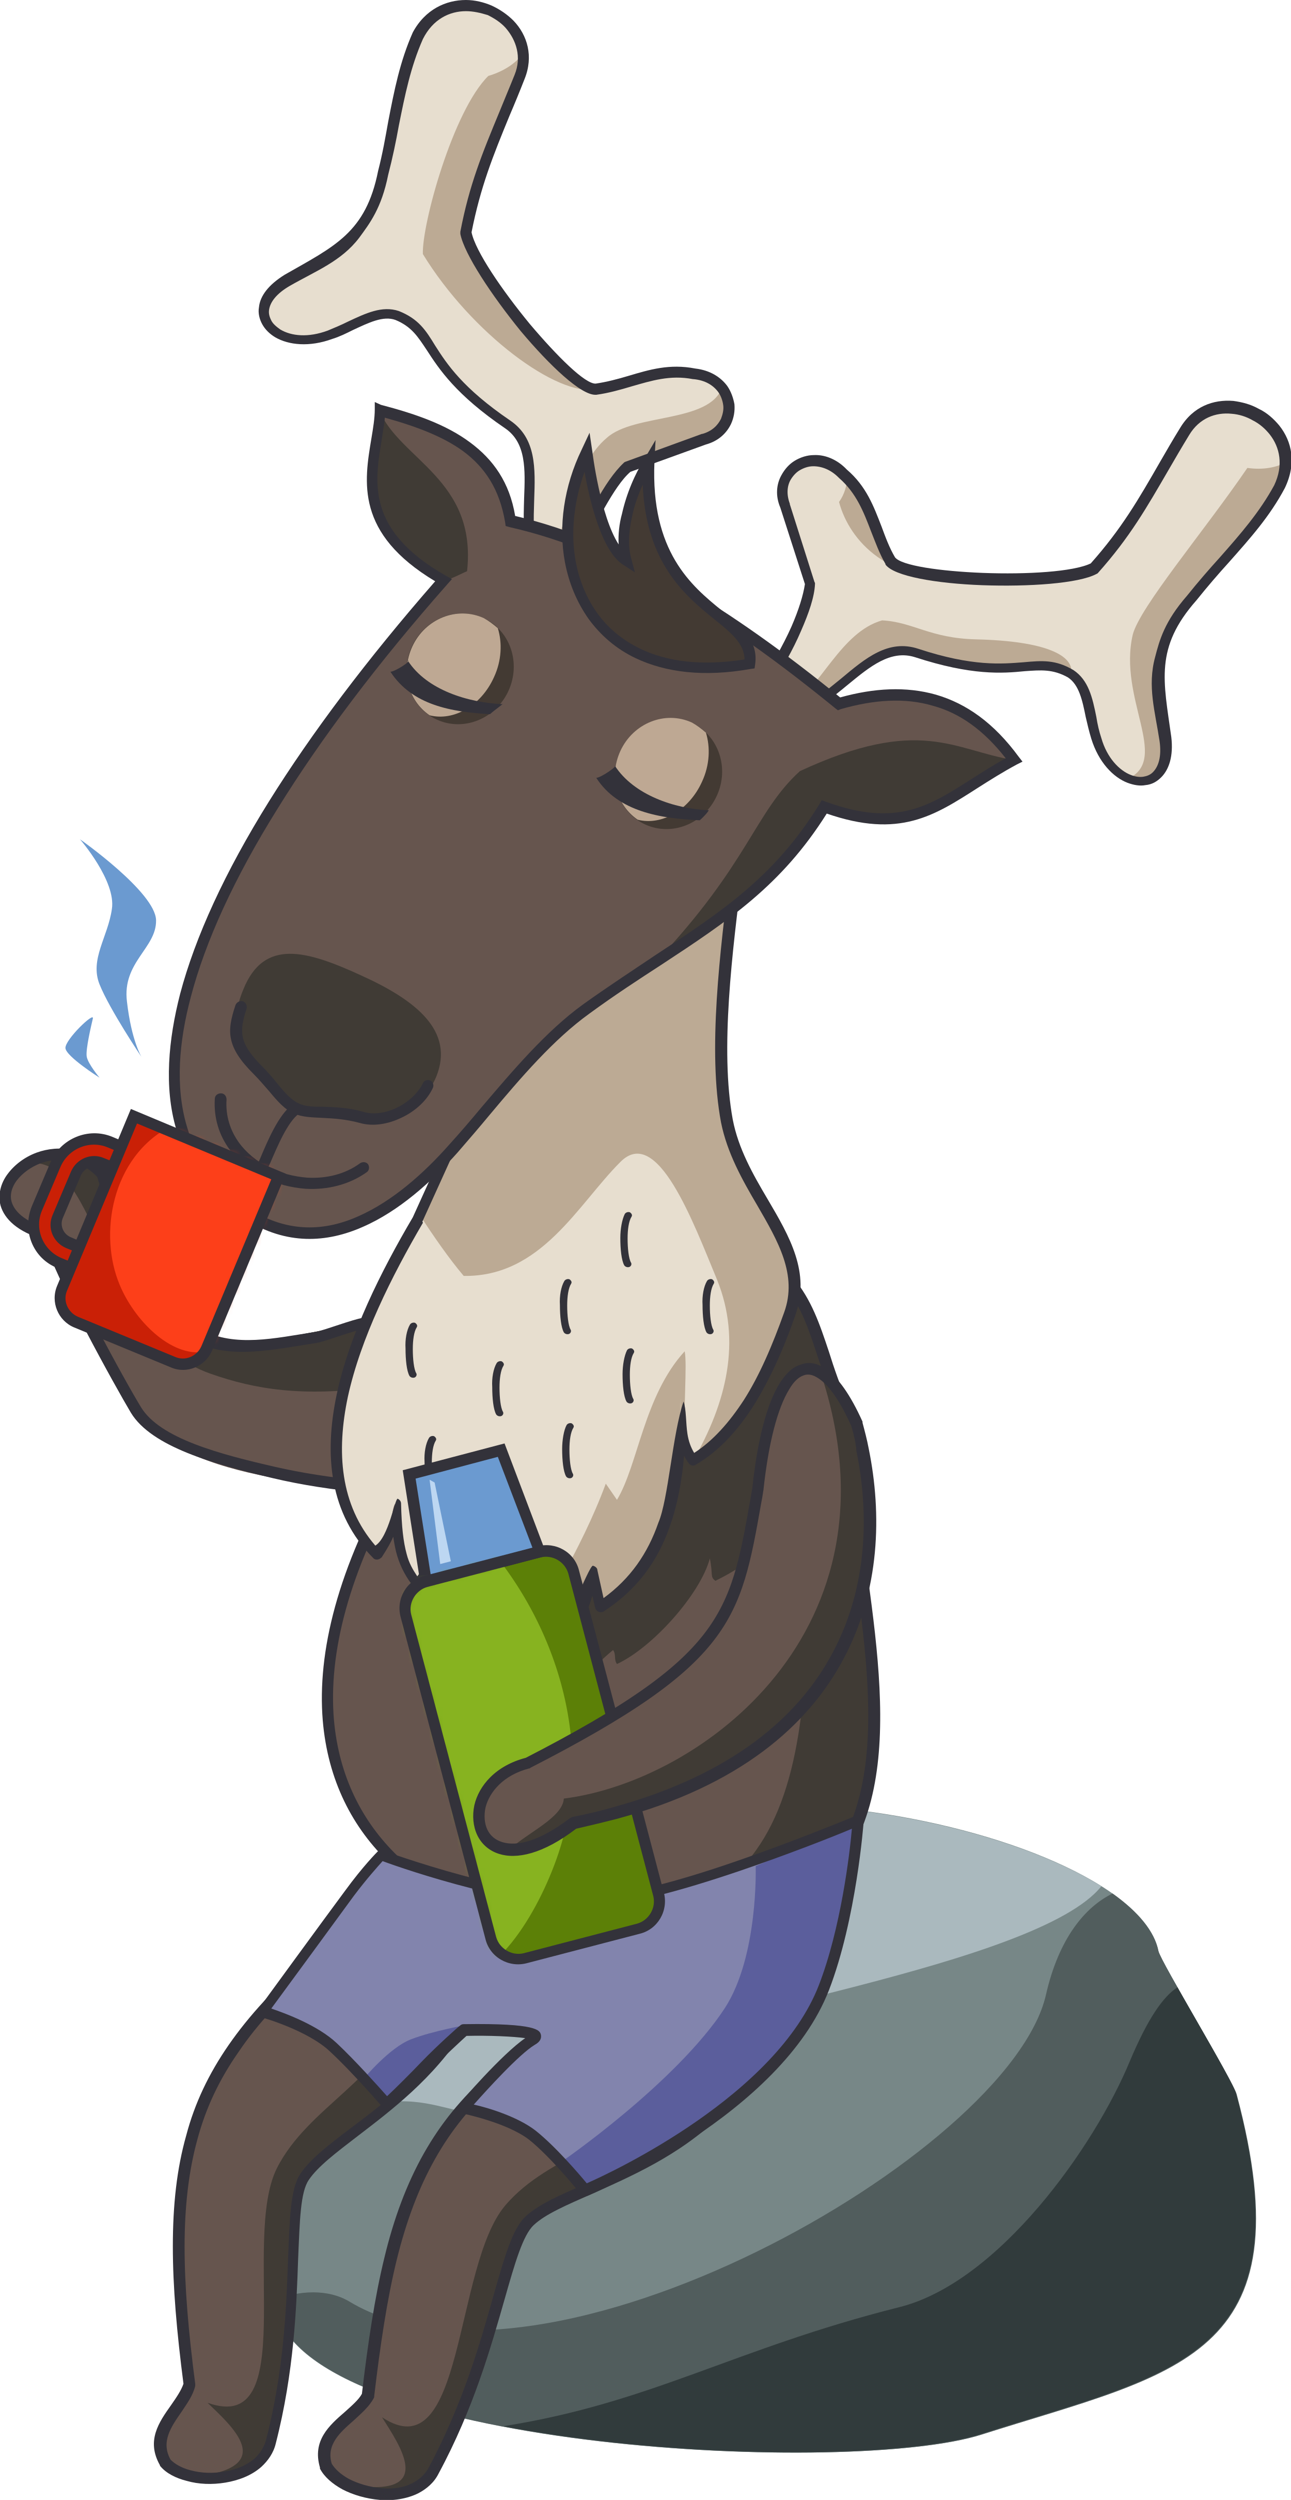
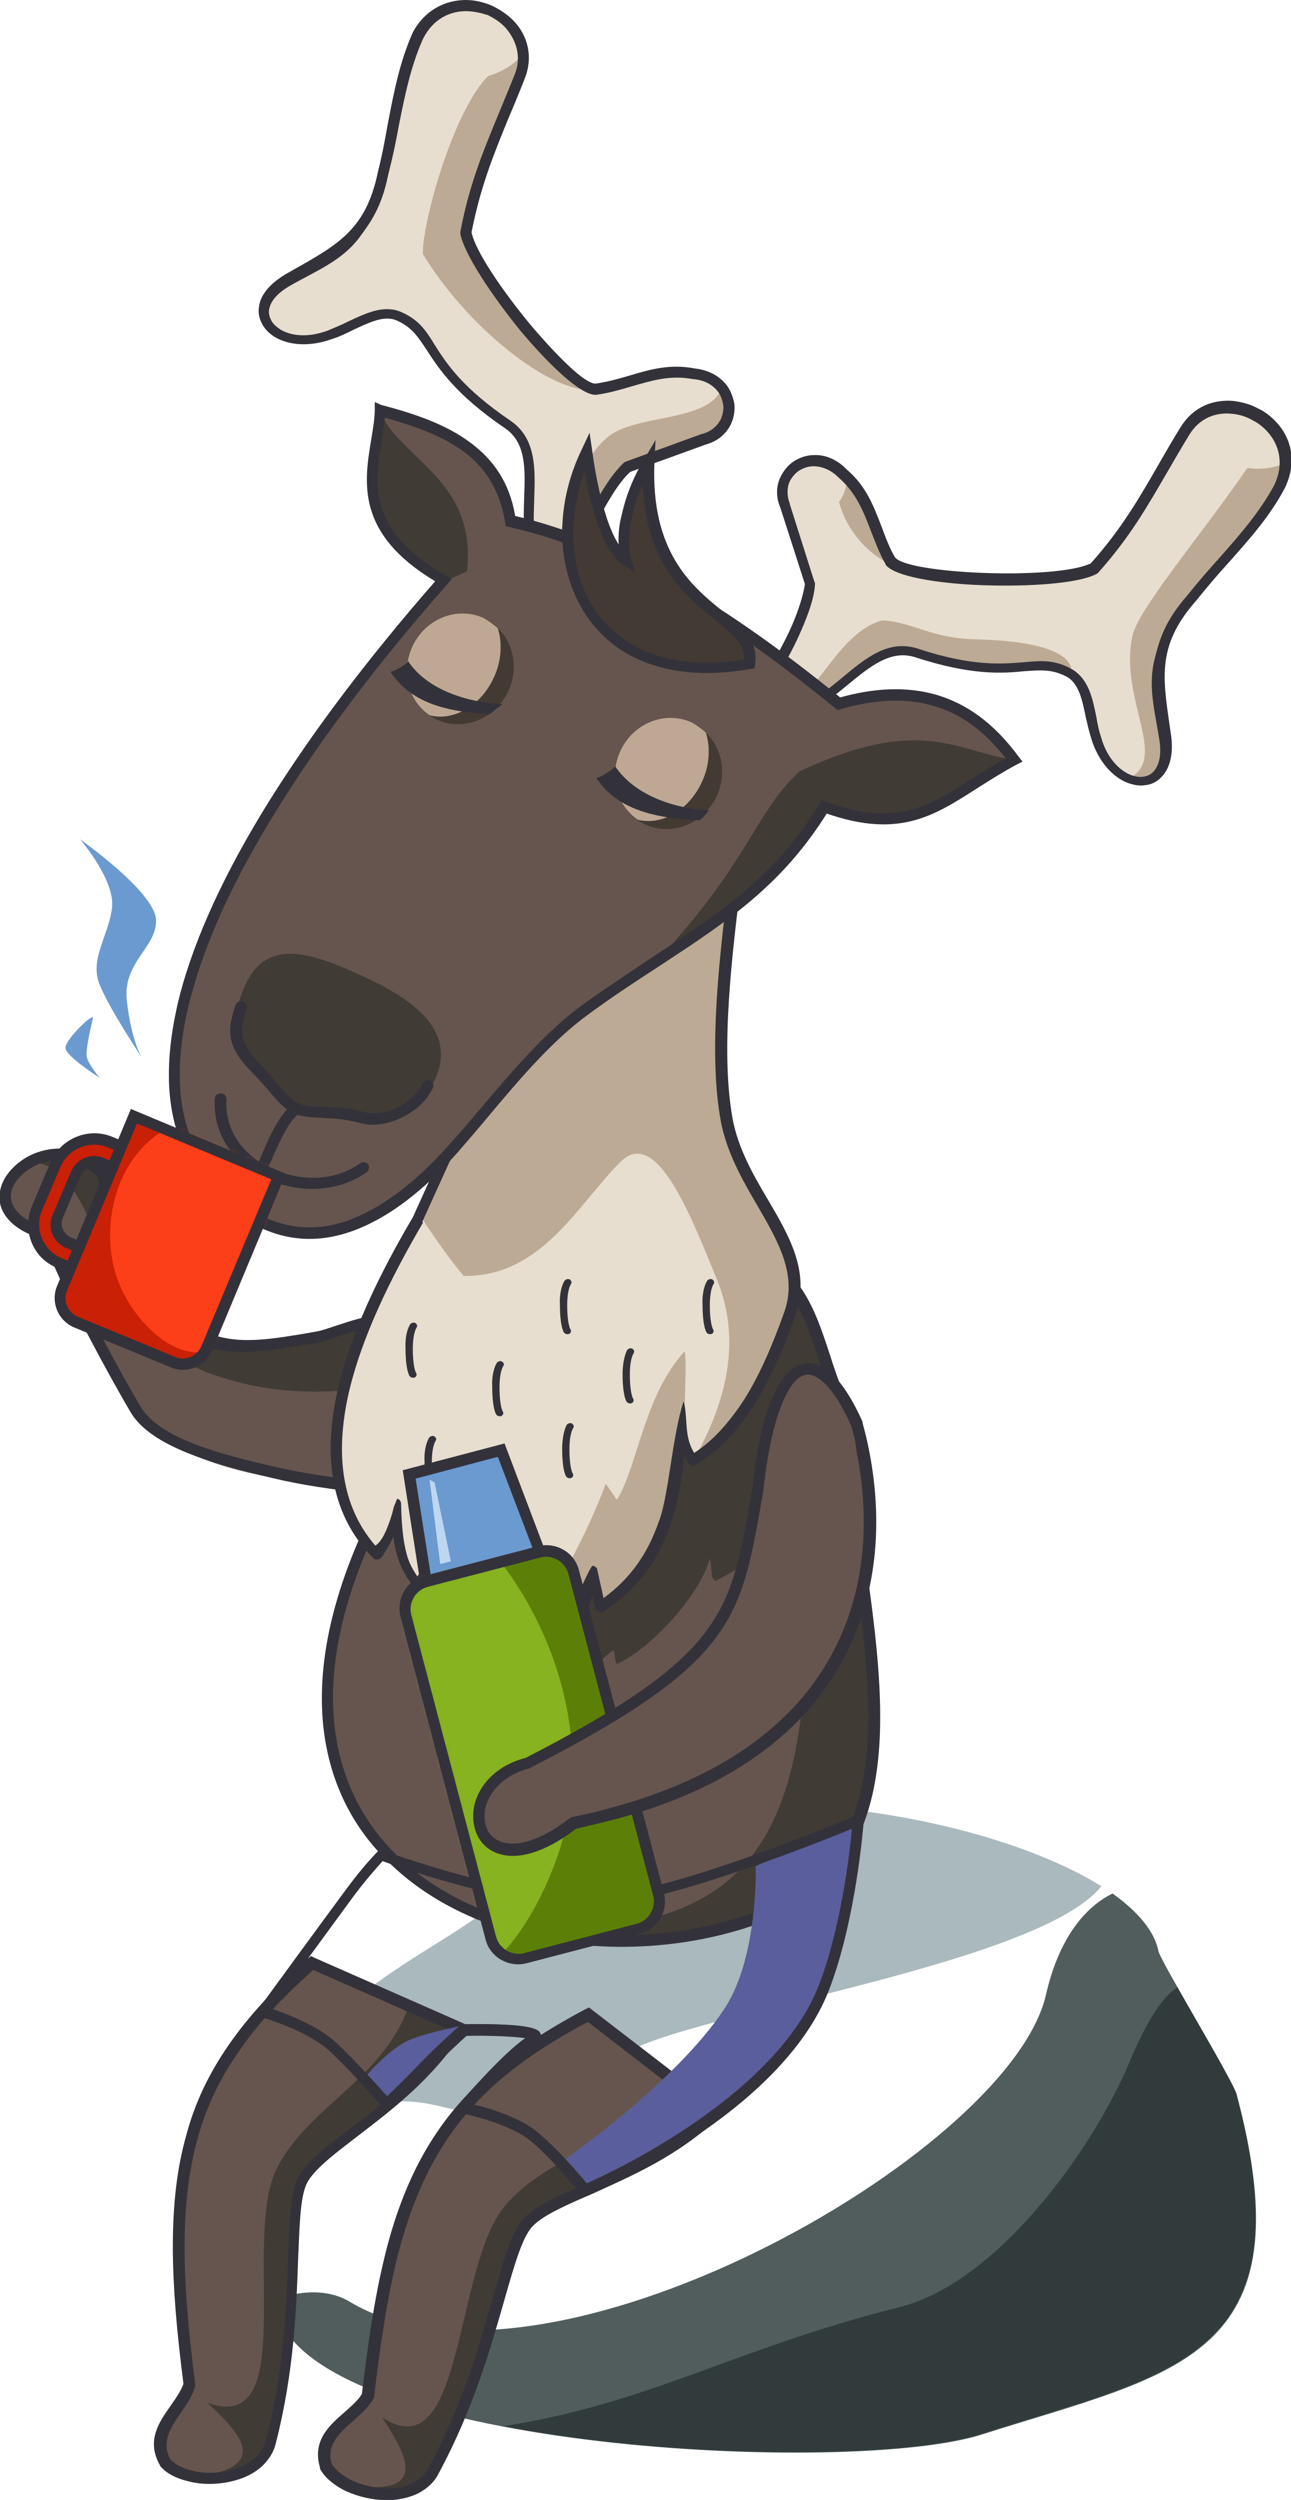
<svg xmlns="http://www.w3.org/2000/svg" width="185" height="358" viewBox="0 0 185 358" fill="none">
  <g clip-path="url(#clip0_1040_1486)">
    <path fill-rule="evenodd" clip-rule="evenodd" d="M52.182 189.515C35.589 191.754 23.887 199.591 14.829 168.165C6.894 159.449 -7.535 173.043 7.294 176.961C9.138 186.077 15.791 195.113 20.28 202.55C25.89 211.825 48.815 213.505 64.125 213.505C60.277 210.706 56.991 207.507 55.468 202.949C52.743 199.031 52.422 194.233 52.182 189.515Z" fill="#66554E" />
    <path fill-rule="evenodd" clip-rule="evenodd" d="M53.464 198.711C43.364 199.991 36.712 199.031 30.139 196.712C14.027 191.035 14.348 165.606 4.168 166.566C7.134 164.806 11.543 164.566 14.829 168.165C23.806 199.671 35.589 191.754 52.182 189.515C52.262 193.513 52.983 195.832 53.464 198.711Z" fill="#403B35" />
    <path fill-rule="evenodd" clip-rule="evenodd" d="M52.021 188.716C50.498 188.956 46.571 190.475 45.288 190.715C33.104 192.634 23.646 195.753 15.63 167.925L15.55 167.765L15.39 167.605C12.344 164.327 8.416 163.927 5.29 165.046C3.527 165.686 2.084 166.805 1.122 168.085C0.08 169.444 -0.321 171.124 0.08 172.643C0.641 174.562 2.485 176.401 6.332 177.521C7.775 182.798 16.512 198.551 18.756 202.31C21.722 207.187 30.62 209.666 39.036 211.665C47.452 213.665 57.151 214.384 64.926 214.304C64.365 213.744 63.724 213.185 63.163 212.625C55.789 212.545 47.132 211.825 39.437 210.066C31.421 208.227 22.925 205.988 20.199 201.51C17.955 197.832 9.539 182.638 8.016 176.961V176.241L7.374 176.081C3.847 175.122 2.164 173.682 1.683 172.163C1.363 171.124 1.683 170.004 2.405 169.044C3.206 168.005 4.409 167.125 5.851 166.566C8.336 165.686 11.462 165.926 13.947 168.565C22.283 197.592 31.982 194.393 45.368 192.314C46.731 192.074 50.578 190.555 52.181 190.315C52.181 189.835 52.101 189.275 52.021 188.716Z" fill="#33323A" />
-     <path fill-rule="evenodd" clip-rule="evenodd" d="M166.003 279.395C162.556 261.883 91.137 246.37 71.419 271.639C64.285 280.755 24.688 289.95 39.838 331.772C46.731 350.883 121.997 354.562 140.594 348.644C168.488 339.768 187.244 337.849 177.145 299.946C176.744 298.027 166.324 280.915 166.003 279.395Z" fill="#778787" />
    <path fill-rule="evenodd" clip-rule="evenodd" d="M82.32 263.402C80.236 264.682 78.152 265.881 76.148 267.081C74.385 268.44 72.862 269.879 71.499 271.639C65.968 278.755 40.639 285.952 36.952 308.582C38.795 308.422 41.2 307.703 44.326 306.423C46.41 305.544 47.052 302.105 55.308 301.065C66.85 299.626 69.335 309.542 89.534 294.189C96.828 288.671 148.689 281.554 157.827 270.119C141.155 259.724 103.722 253.487 82.32 263.402Z" fill="#AAB9BE" />
    <path fill-rule="evenodd" clip-rule="evenodd" d="M159.43 271.159C155.503 273.078 151.735 277.556 149.892 285.632C144.682 308.582 77.751 346.245 50.098 329.613C47.052 327.774 42.883 327.933 39.116 329.453C39.357 330.172 39.597 330.972 39.918 331.772C46.811 350.883 122.078 354.562 140.674 348.644C168.568 339.768 187.325 337.849 177.225 299.946C176.744 298.027 166.324 280.914 166.003 279.395C165.442 276.596 163.117 273.798 159.43 271.159Z" fill="#515D5D" />
    <path fill-rule="evenodd" clip-rule="evenodd" d="M168.728 284.593C166.644 285.952 164.48 289.071 161.915 295.148C156.865 307.383 143.078 326.894 128.811 330.412C105.245 336.33 93.382 344.086 72.14 347.445C97.229 352.243 129.292 352.163 140.594 348.564C168.488 339.688 187.244 337.769 177.145 299.866C176.904 298.666 171.935 290.27 168.728 284.593Z" fill="#313B3C" />
    <path fill-rule="evenodd" clip-rule="evenodd" d="M57.311 210.706C24.047 268.12 78.392 287.791 111.337 273.558C135.223 261.803 121.276 226.139 120.875 201.83C117.428 193.753 117.108 188.476 113.02 183.598C93.141 193.274 77.27 201.03 57.311 210.706Z" fill="#66554E" />
    <path fill-rule="evenodd" clip-rule="evenodd" d="M75.507 276.356C112.539 277.236 117.268 258.924 115.344 213.265C113.26 218.462 109.653 222.86 102.52 226.379C101.718 225.819 102.199 225.499 101.718 223.18C100.355 228.298 93.462 235.975 88.412 238.293C87.931 237.654 88.332 236.934 87.851 236.294C84.885 238.693 81.919 242.612 76.148 244.451C73.423 239.893 70.617 235.335 67.892 230.777C67.972 224.939 68.052 219.022 68.213 213.185C67.892 213.105 67.652 213.025 67.331 212.865L68.453 205.108L112.94 183.358C117.028 188.316 117.348 193.513 120.795 201.59C121.196 225.979 135.143 261.643 111.257 273.318C100.435 278.276 87.21 279.235 75.507 276.356Z" fill="#403B35" />
    <path fill-rule="evenodd" clip-rule="evenodd" d="M57.873 211.345C49.857 225.259 47.051 236.854 47.853 246.29C48.575 254.446 51.941 260.923 56.991 265.801C62.041 270.679 68.854 274.037 76.228 275.717C87.53 278.356 100.355 277.316 110.936 272.758C128.169 264.282 125.043 242.691 122.158 222.301C121.116 215.184 120.154 208.147 119.993 201.91C118.711 198.951 117.909 196.392 117.108 194.073C115.905 190.395 114.863 187.276 112.699 184.478L57.873 211.345ZM46.25 246.37C45.448 236.614 48.334 224.62 56.59 210.306L56.75 210.066L56.991 209.986L112.699 182.798L113.26 182.478L113.661 182.958C116.306 186.157 117.428 189.515 118.791 193.593C119.513 195.912 120.394 198.471 121.677 201.43L121.757 201.59V201.75C121.837 207.987 122.879 214.944 123.841 222.141C126.807 243.091 130.013 265.321 111.737 274.277C100.836 278.995 87.61 280.035 75.988 277.316C68.293 275.477 61.239 272.038 55.949 266.921C50.498 261.803 46.971 254.926 46.25 246.37Z" fill="#33323A" />
    <path fill-rule="evenodd" clip-rule="evenodd" d="M59.877 174.642C50.739 190.155 42.162 210.226 53.865 222.701C56.75 218.143 55.789 217.343 56.59 215.344C56.75 221.981 57.632 224.46 59.716 227.099C61.319 224.54 62.281 224.62 62.441 222.94C61.159 232.296 64.926 235.975 75.667 243.731C78.473 237.094 83.202 233.895 84.725 224.939C85.126 226.699 85.526 228.378 85.927 230.137C95.145 224.14 97.309 214.464 97.47 200.151C97.229 204.309 97.71 207.107 99.233 209.107C105.565 205.348 109.814 197.672 113.18 188.076C116.547 178.4 106.127 171.044 104.123 160.488C100.596 141.457 109.894 108.432 106.207 101.954C101.477 102.434 96.828 102.914 92.099 103.474C81.439 127.143 70.617 150.893 59.877 174.642Z" fill="#E7DECF" />
    <path fill-rule="evenodd" clip-rule="evenodd" d="M66.449 182.718C77.591 182.878 82.801 172.483 88.893 166.406C94.183 161.048 99.313 174.962 102.76 183.278C106.287 191.994 104.122 200.87 99.313 209.187C105.645 205.428 109.894 197.752 113.26 188.156C116.627 178.48 106.207 171.124 104.203 160.568C100.676 141.537 109.974 108.512 106.287 102.034C101.558 102.514 96.909 102.994 92.179 103.554L60.197 174.082C62.201 177.121 64.285 180.16 66.449 182.718Z" fill="#BCAA94" />
    <path fill-rule="evenodd" clip-rule="evenodd" d="M66.369 236.134C69.094 237.654 71.82 238.853 73.583 238.933C77.751 230.217 83.202 222.221 86.809 212.465C87.37 213.265 87.851 213.984 88.412 214.784C91.458 209.746 92.26 199.911 98.111 193.514C98.512 195.353 97.87 201.91 98.191 207.107C97.55 205.348 97.389 203.109 97.55 200.231C97.389 214.544 95.225 224.22 86.007 230.217C85.607 228.458 85.206 226.779 84.805 225.019C83.282 233.975 78.553 237.174 75.747 243.811C71.659 240.852 68.533 238.453 66.369 236.134Z" fill="#BCAA94" />
    <path fill-rule="evenodd" clip-rule="evenodd" d="M61.48 205.908C61.64 205.668 61.961 205.588 62.201 205.668C62.441 205.828 62.602 206.068 62.442 206.308C62.041 206.947 61.88 208.147 61.88 209.426C61.88 210.866 62.041 212.305 62.361 212.865C62.522 213.105 62.361 213.425 62.121 213.505C61.88 213.585 61.56 213.505 61.4 213.265C60.999 212.545 60.838 210.946 60.838 209.346C60.758 208.067 60.999 206.708 61.48 205.908Z" fill="#33323A" />
    <path fill-rule="evenodd" clip-rule="evenodd" d="M71.259 218.142C71.419 217.903 71.74 217.823 71.98 217.903C72.221 218.062 72.381 218.302 72.221 218.542C71.82 219.182 71.659 220.381 71.659 221.661C71.659 223.1 71.82 224.54 72.14 225.099C72.301 225.339 72.14 225.659 71.9 225.739C71.659 225.819 71.339 225.739 71.178 225.499C70.778 224.779 70.617 223.18 70.617 221.581C70.617 220.301 70.778 218.942 71.259 218.142Z" fill="#33323A" />
    <path fill-rule="evenodd" clip-rule="evenodd" d="M71.178 195.193C71.339 194.953 71.659 194.873 71.9 194.953C72.14 195.113 72.301 195.353 72.14 195.593C71.74 196.232 71.579 197.432 71.579 198.711C71.579 200.151 71.74 201.59 72.06 202.15C72.22 202.39 72.06 202.709 71.82 202.789C71.579 202.869 71.259 202.789 71.098 202.549C70.698 201.83 70.537 200.23 70.537 198.631C70.457 197.352 70.698 195.992 71.178 195.193Z" fill="#33323A" />
    <path fill-rule="evenodd" clip-rule="evenodd" d="M89.855 193.354C90.015 193.114 90.336 193.034 90.576 193.114C90.817 193.274 90.977 193.514 90.817 193.753C90.416 194.393 90.256 195.593 90.256 196.872C90.256 198.311 90.416 199.751 90.737 200.311C90.897 200.55 90.737 200.87 90.496 200.95C90.256 201.03 89.935 200.95 89.775 200.71C89.374 199.991 89.214 198.391 89.214 196.792C89.214 195.513 89.454 194.153 89.855 193.354Z" fill="#33323A" />
    <path fill-rule="evenodd" clip-rule="evenodd" d="M81.198 204.069C81.358 203.829 81.679 203.749 81.919 203.829C82.16 203.989 82.32 204.229 82.16 204.469C81.759 205.108 81.599 206.308 81.599 207.587C81.599 209.027 81.759 210.466 82.08 211.026C82.24 211.266 82.08 211.585 81.839 211.665C81.599 211.745 81.278 211.665 81.118 211.426C80.717 210.706 80.557 209.107 80.557 207.507C80.557 206.228 80.797 204.789 81.198 204.069Z" fill="#33323A" />
    <path fill-rule="evenodd" clip-rule="evenodd" d="M58.754 189.675C58.915 189.435 59.235 189.355 59.476 189.435C59.716 189.595 59.877 189.835 59.716 190.075C59.315 190.715 59.155 191.914 59.155 193.194C59.155 194.633 59.315 196.072 59.636 196.632C59.796 196.872 59.636 197.192 59.396 197.272C59.155 197.352 58.834 197.272 58.674 197.032C58.273 196.312 58.113 194.713 58.113 193.114C58.033 191.834 58.273 190.475 58.754 189.675Z" fill="#33323A" />
    <path fill-rule="evenodd" clip-rule="evenodd" d="M101.317 183.438C101.477 183.198 101.798 183.118 102.038 183.198C102.279 183.358 102.439 183.598 102.279 183.838C101.878 184.477 101.718 185.677 101.718 186.956C101.718 188.396 101.878 189.835 102.199 190.395C102.359 190.635 102.199 190.955 101.958 191.035C101.718 191.115 101.397 191.035 101.237 190.795C100.836 190.075 100.676 188.476 100.676 186.876C100.596 185.597 100.836 184.238 101.317 183.438Z" fill="#33323A" />
-     <path fill-rule="evenodd" clip-rule="evenodd" d="M89.534 173.842C89.694 173.602 90.015 173.522 90.255 173.602C90.496 173.762 90.656 174.002 90.496 174.242C90.095 174.882 89.935 176.081 89.935 177.361C89.935 178.8 90.095 180.239 90.416 180.799C90.576 181.039 90.416 181.359 90.175 181.439C89.935 181.519 89.614 181.439 89.454 181.199C89.053 180.479 88.893 178.88 88.893 177.281C88.893 176.001 89.133 174.642 89.534 173.842Z" fill="#33323A" />
    <path fill-rule="evenodd" clip-rule="evenodd" d="M60.598 175.122C56.109 182.798 51.7 191.594 49.857 199.991C48.174 207.907 48.735 215.504 53.785 221.341C55.708 220.142 56.59 214.544 56.991 214.624C57.311 214.784 57.472 215.024 57.472 215.344C57.552 218.622 57.792 220.781 58.273 222.541C58.594 223.82 59.155 224.78 59.796 225.739C60.197 225.179 60.598 224.78 60.919 224.46C61.079 224.3 63.724 220.142 63.403 223.1C63.403 223.18 63.403 223.34 63.323 223.42C62.762 227.738 63.323 230.697 65.327 233.576C67.251 236.374 70.617 239.093 75.427 242.612C76.389 240.532 77.591 238.693 78.793 236.934C80.557 234.215 84.404 224.14 84.965 224.22C85.286 224.3 85.606 224.54 85.606 224.86L86.488 228.858C90.336 226.059 92.82 222.461 94.344 218.063C95.786 214.704 96.347 205.428 97.951 200.71C98.351 201.75 98.271 203.829 98.512 205.348C98.672 206.388 98.993 207.267 99.474 208.067C102.199 206.308 104.523 203.669 106.607 200.47C108.852 196.952 110.695 192.634 112.379 187.916C114.302 182.558 111.497 177.761 108.531 172.643C106.367 168.964 104.203 165.126 103.321 160.728C101.397 150.493 103.161 136.259 104.684 124.184C105.886 114.429 106.928 106.113 105.726 102.834L92.66 104.193L60.518 174.962C60.598 175.042 60.598 175.042 60.598 175.122ZM48.254 199.671C50.097 191.035 54.586 182.079 59.155 174.322L91.458 103.154C91.538 102.914 91.778 102.674 92.099 102.674L106.207 101.155C106.527 101.155 106.848 101.235 107.008 101.555C108.852 104.833 107.73 113.709 106.447 124.344C104.924 136.259 103.161 150.333 105.004 160.328C105.806 164.486 107.89 168.165 109.974 171.683C113.18 177.121 116.146 182.239 113.982 188.316C112.298 193.194 110.295 197.592 108.05 201.19C105.726 204.868 103 207.827 99.714 209.746C99.393 209.986 98.912 209.906 98.672 209.506C98.431 209.187 98.191 208.787 98.031 208.467C97.71 212.145 97.069 215.504 96.027 218.462C94.263 223.58 91.298 227.658 86.488 230.777C86.408 230.857 86.328 230.857 86.248 230.857C85.847 230.937 85.366 230.697 85.286 230.217L84.885 228.538C83.763 232.296 81.999 235.015 80.236 237.654C78.954 239.653 77.671 241.572 76.629 243.971C76.629 244.051 76.549 244.051 76.549 244.131C76.308 244.531 75.747 244.611 75.427 244.291C69.976 240.293 66.289 237.414 64.125 234.215C62.441 231.736 61.64 229.178 61.64 225.979C61.319 226.299 60.999 226.779 60.678 227.338C60.598 227.418 60.598 227.498 60.518 227.578C60.197 227.818 59.636 227.818 59.395 227.418C58.273 225.979 57.472 224.62 56.911 222.78C56.67 221.981 56.51 221.101 56.35 220.062C56.029 220.861 55.468 221.821 54.746 222.94C54.746 223.02 54.666 223.02 54.586 223.1C54.266 223.42 53.704 223.42 53.464 223.1C47.212 216.783 46.41 208.387 48.254 199.671Z" fill="#33323A" />
    <path fill-rule="evenodd" clip-rule="evenodd" d="M80.877 183.438C81.038 183.198 81.358 183.118 81.599 183.198C81.839 183.358 82 183.598 81.839 183.838C81.439 184.477 81.278 185.677 81.278 186.956C81.278 188.396 81.439 189.835 81.759 190.395C81.919 190.635 81.759 190.955 81.519 191.035C81.278 191.115 80.957 191.035 80.797 190.795C80.397 190.075 80.236 188.476 80.236 186.876C80.156 185.597 80.397 184.238 80.877 183.438Z" fill="#33323A" />
    <path fill-rule="evenodd" clip-rule="evenodd" d="M82 81.644C84.244 75.246 87.21 69.249 89.935 66.85C94.744 65.091 96.187 64.611 100.916 62.852C106.127 61.253 105.485 54.136 99.474 53.496C94.103 52.457 90.095 55.175 85.446 55.735C81.759 55.895 67.732 38.703 66.77 33.345C68.453 24.869 70.938 19.991 74.465 11.035C77.751 2.639 64.526 -3.918 59.877 5.198C57.071 11.275 56.751 17.352 54.907 24.869C53.705 30.946 51.3 32.705 49.536 35.424C46.731 37.023 44.006 38.623 41.2 40.222C33.906 44.46 39.677 50.857 47.372 47.979C50.979 46.619 54.105 44.22 56.991 45.18C62.762 47.499 60.438 52.377 72.862 60.773C78.553 64.691 74.225 73.647 76.789 79.964C78.072 80.924 80.557 80.764 82 81.644Z" fill="#E7DECF" />
    <path fill-rule="evenodd" clip-rule="evenodd" d="M74.946 7.757C73.824 9.036 72.381 10.155 69.976 10.875C64.926 15.833 60.438 32.146 60.598 36.384C67.491 47.659 79.915 56.934 85.526 55.735C81.839 55.895 67.812 38.703 66.85 33.345C68.533 24.869 71.018 19.991 74.545 11.035C74.866 9.916 75.026 8.796 74.946 7.757Z" fill="#BCAA94" />
    <path fill-rule="evenodd" clip-rule="evenodd" d="M103.481 55.495C101.638 60.613 90.897 59.174 86.969 62.692C82.481 66.45 81.439 74.207 78.633 80.684C79.835 80.924 81.118 81.084 82 81.644C84.244 75.246 87.21 69.249 89.935 66.85C94.744 65.091 96.187 64.611 100.916 62.852C104.604 61.732 105.325 57.974 103.481 55.495Z" fill="#BCAA94" />
    <path fill-rule="evenodd" clip-rule="evenodd" d="M81.519 80.604C82.641 77.485 83.923 74.527 85.286 72.048C86.649 69.569 88.011 67.57 89.374 66.29L89.454 66.21L89.614 66.13L100.596 62.132H100.676C102.039 61.732 102.84 60.933 103.321 59.973C103.562 59.334 103.722 58.694 103.642 58.054C103.562 57.414 103.321 56.695 102.92 56.135C102.199 55.175 101.077 54.456 99.393 54.296H99.313C96.027 53.656 93.302 54.536 90.496 55.335C88.893 55.815 87.21 56.295 85.446 56.535H85.366C83.282 56.615 78.793 52.377 74.625 47.419C70.457 42.301 66.529 36.384 65.968 33.505V33.345V33.185C67.251 26.468 69.094 21.99 71.579 15.993C72.221 14.394 72.942 12.714 73.743 10.715C74.785 8.156 73.984 5.757 72.461 3.998C71.74 3.199 70.858 2.639 69.896 2.159C68.854 1.839 67.812 1.599 66.77 1.599C64.445 1.599 62.041 2.719 60.598 5.598C58.834 9.596 58.033 13.594 57.151 17.992C56.75 20.231 56.27 22.55 55.628 25.029C54.666 29.827 52.983 31.986 51.46 34.065C48.895 37.423 45.288 38.783 41.521 40.942C39.597 42.061 38.715 43.261 38.555 44.38C38.475 44.94 38.635 45.42 38.876 45.9C39.116 46.379 39.597 46.779 40.158 47.179C41.761 48.139 44.166 48.378 46.971 47.339C47.933 46.939 48.895 46.539 49.857 46.059C52.422 44.86 54.746 43.74 57.151 44.54C59.957 45.66 60.999 47.259 62.361 49.498C64.045 52.137 66.289 55.575 73.102 60.213C76.87 62.772 76.709 67.09 76.549 71.568C76.469 74.367 76.308 77.165 77.27 79.564C77.832 79.884 78.633 80.044 79.435 80.124C80.156 80.204 80.877 80.364 81.519 80.604ZM86.649 72.688C85.206 75.326 83.843 78.525 82.721 81.883L82.4 82.843L81.599 82.283C81.038 81.883 80.156 81.724 79.194 81.564C78.152 81.324 77.11 81.164 76.308 80.604L76.068 80.444L75.988 80.204C74.866 77.485 75.026 74.367 75.106 71.328C75.266 67.25 75.427 63.412 72.381 61.333C65.327 56.535 62.922 52.856 61.159 50.138C59.877 48.218 58.995 46.779 56.67 45.819C54.907 45.18 52.823 46.219 50.578 47.259C49.617 47.739 48.655 48.218 47.613 48.538C44.326 49.738 41.361 49.418 39.437 48.298C38.635 47.819 37.994 47.179 37.593 46.459C37.192 45.74 36.952 44.86 37.112 43.98C37.273 42.381 38.475 40.782 40.799 39.342C47.933 35.264 52.422 33.345 54.185 24.469C54.827 21.99 55.227 19.671 55.628 17.432C56.51 12.874 57.312 8.796 59.155 4.638C60.919 1.359 63.884 0 66.77 0C68.052 0 69.335 0.32 70.457 0.8C71.659 1.359 72.701 2.079 73.583 2.959C75.587 5.038 76.469 8.076 75.186 11.275C74.465 13.114 73.743 14.873 73.022 16.553C70.617 22.39 68.854 26.788 67.572 33.265C68.133 35.984 71.9 41.502 75.908 46.379C79.835 51.017 83.843 55.015 85.366 54.935C86.969 54.696 88.492 54.296 90.095 53.816C93.061 52.936 95.947 52.057 99.634 52.776C101.718 53.016 103.241 53.976 104.203 55.255C104.764 56.055 105.085 57.014 105.245 57.894C105.325 58.854 105.165 59.813 104.764 60.693C104.123 62.052 102.92 63.172 101.157 63.652L90.336 67.57C89.133 68.609 87.931 70.448 86.649 72.688Z" fill="#33323A" />
    <path fill-rule="evenodd" clip-rule="evenodd" d="M109.173 98.836C112.86 93.158 115.826 87.161 116.066 83.483C114.543 78.685 114.062 77.166 112.539 72.368C110.615 67.25 116.707 63.412 120.795 67.73C124.963 71.328 125.204 76.126 127.608 80.204C129.693 83.163 151.976 83.803 156.785 81.324C162.476 74.847 164.881 69.809 169.771 61.653C174.42 53.896 187.725 60.293 183.317 69.569C180.191 75.486 175.542 79.484 170.732 85.482C166.644 90.12 166.725 93.078 165.602 96.197C166.003 99.396 166.484 102.514 166.885 105.713C167.927 114.109 159.35 113.469 156.946 105.633C155.823 101.954 155.823 98.036 153.258 96.357C147.888 93.238 145.483 97.956 131.215 93.318C124.643 91.159 120.154 100.115 113.581 101.954C112.138 101.475 110.776 99.476 109.173 98.836Z" fill="#E7DECF" />
    <path fill-rule="evenodd" clip-rule="evenodd" d="M121.436 68.37C121.356 69.489 121.036 70.768 120.234 71.888C121.757 77.565 127.448 83.643 138.51 82.763C133.219 82.443 128.57 81.564 127.689 80.284C125.364 76.366 124.963 71.888 121.436 68.37Z" fill="#BCAA94" />
    <path fill-rule="evenodd" clip-rule="evenodd" d="M184.199 66.29C182.756 66.93 181.073 67.33 178.748 67.01C172.576 76.046 163.278 87.001 162.316 90.919C160.232 100.035 167.607 108.591 161.755 111.47C164.721 112.67 167.607 110.91 166.965 105.793C166.564 102.594 166.084 99.476 165.683 96.277C166.805 93.158 166.725 90.2 170.813 85.562C175.622 79.564 180.191 75.486 183.397 69.649C183.878 68.449 184.199 67.33 184.199 66.29Z" fill="#BCAA94" />
    <path fill-rule="evenodd" clip-rule="evenodd" d="M112.86 101.635C117.589 98.516 120.475 90.52 126.406 88.84C130.895 89.08 133.219 91.399 139.872 91.559C149.892 91.799 153.98 93.878 153.499 96.517C153.499 96.517 153.419 96.437 153.339 96.437C147.968 93.318 145.563 98.036 131.296 93.398C124.723 91.239 120.234 100.195 113.661 102.034C113.421 101.954 113.18 101.795 112.86 101.635Z" fill="#BCAA94" />
    <path fill-rule="evenodd" clip-rule="evenodd" d="M110.295 98.596C112.058 95.797 113.661 92.999 114.783 90.36C115.906 87.801 116.707 85.482 116.787 83.643V83.483L116.707 83.323L113.18 72.208V72.128C112.699 70.848 112.78 69.649 113.261 68.769C113.581 68.21 114.062 67.65 114.623 67.33C115.184 67.01 115.825 66.77 116.547 66.77C117.749 66.77 119.032 67.25 120.154 68.37L120.234 68.45C122.719 70.609 123.761 73.327 124.803 76.046C125.444 77.645 126.005 79.245 126.887 80.764V80.844C128.089 82.523 134.181 83.563 140.754 83.803C147.407 84.043 154.541 83.563 157.106 82.203L157.266 82.123L157.346 82.043C161.915 76.926 164.32 72.688 167.526 67.17C168.408 65.651 169.29 64.131 170.412 62.292C171.855 59.893 174.179 59.014 176.504 59.254C177.546 59.334 178.588 59.653 179.549 60.213C180.511 60.693 181.313 61.413 181.954 62.212C183.397 64.051 183.958 66.61 182.595 69.489C180.511 73.327 177.786 76.446 174.82 79.804C173.297 81.484 171.694 83.323 170.091 85.322C166.885 89 166.163 91.639 165.522 94.118C164.4 98.276 165.522 101.875 166.163 106.113C166.484 108.352 166.003 109.791 165.202 110.591C164.801 110.99 164.32 111.15 163.839 111.23C163.278 111.31 162.717 111.23 162.075 110.99C160.392 110.351 158.629 108.512 157.827 105.713C157.507 104.753 157.266 103.714 157.106 102.674C156.545 99.875 155.984 97.397 153.819 95.957C151.254 94.438 149.331 94.598 146.686 94.838C143.559 95.078 139.391 95.477 131.616 92.918C127.288 91.479 124.001 94.278 120.555 97.157C118.39 98.916 116.226 100.755 113.822 101.475C113.261 101.235 112.619 100.675 112.058 100.115C111.417 99.396 110.936 98.916 110.295 98.596ZM113.421 89.72C112.218 92.439 110.455 95.477 108.531 98.436L107.97 99.236L108.932 99.555C109.573 99.795 110.295 100.355 110.936 100.995C111.738 101.715 112.539 102.354 113.421 102.754L113.661 102.834L113.902 102.754C116.787 101.954 119.192 99.955 121.517 98.036C124.643 95.477 127.608 92.999 131.135 94.118C139.231 96.757 143.64 96.437 146.846 96.117C149.17 95.957 150.854 95.797 153.018 96.997C154.621 98.036 155.102 100.275 155.583 102.674C155.823 103.714 156.064 104.753 156.384 105.793C157.426 109.151 159.511 111.31 161.595 112.11C162.476 112.43 163.358 112.59 164.16 112.43C165.041 112.35 165.763 111.95 166.404 111.31C167.526 110.191 168.167 108.272 167.847 105.553C166.725 97.477 165.442 92.759 171.454 85.962C173.057 83.963 174.58 82.203 176.103 80.524C179.149 77.086 181.954 73.967 184.118 69.889C185.802 66.37 185.16 63.252 183.317 60.933C182.515 59.973 181.553 59.094 180.351 58.534C179.229 57.894 177.946 57.574 176.744 57.414C173.858 57.175 170.973 58.214 169.129 61.253C168.087 62.932 167.125 64.611 166.244 66.13C163.118 71.568 160.713 75.726 156.304 80.684C153.819 81.883 147.166 82.283 140.834 82.043C134.742 81.803 129.131 81.004 128.25 79.804C127.448 78.445 126.887 76.926 126.326 75.406C125.204 72.528 124.162 69.649 121.356 67.25C119.913 65.731 118.15 65.091 116.627 65.171C115.665 65.171 114.703 65.491 113.902 65.971C113.1 66.45 112.459 67.17 111.978 68.05C111.257 69.329 111.096 71.008 111.818 72.688L115.345 83.643C115.104 85.242 114.463 87.321 113.421 89.72Z" fill="#33323A" />
    <path fill-rule="evenodd" clip-rule="evenodd" d="M54.346 58.774C63.965 61.253 71.659 64.851 73.022 74.527C88.733 78.125 104.443 87.881 120.154 100.755C129.853 97.876 138.51 99.555 145.243 108.831C135.784 113.869 131.456 120.506 118.07 115.628C109.493 129.702 98.752 133.94 83.923 144.575C76.87 149.613 70.778 157.929 64.846 164.566C57.392 172.883 46.651 180.959 35.429 174.082C24.047 166.965 23.325 154.491 26.451 142.656C30.7 126.583 43.124 106.352 63.483 83.163C48.815 74.766 54.105 65.731 54.346 58.774Z" fill="#66554E" />
    <path fill-rule="evenodd" clip-rule="evenodd" d="M51.781 139.698C59.556 143.216 65.167 147.614 62.522 154.171C60.598 158.969 53.704 161.768 48.013 159.529C46.009 158.729 44.567 159.849 42.483 158.889C40.318 157.849 38.956 155.371 37.593 154.011C34.066 150.413 32.703 146.894 34.868 141.697C37.834 134.34 43.925 136.099 51.781 139.698Z" fill="#403B35" />
    <path d="M102.722 113.953C104.56 109.936 102.949 105.267 99.123 103.525C95.297 101.783 90.706 103.627 88.868 107.645C87.03 111.662 88.641 116.331 92.467 118.073C96.293 119.815 100.884 117.971 102.722 113.953Z" fill="#433A33" />
    <path fill-rule="evenodd" clip-rule="evenodd" d="M101.157 104.913C101.798 106.992 101.718 109.551 100.596 111.95C98.752 116.028 94.825 118.267 91.378 117.387C88.332 115.308 87.21 111.23 88.893 107.552C90.737 103.554 95.305 101.714 99.153 103.474C99.874 103.874 100.516 104.353 101.157 104.913Z" fill="#BEA893" />
    <path fill-rule="evenodd" clip-rule="evenodd" d="M85.446 111.39C86.088 111.39 88.653 109.631 88.091 109.631C90.817 113.869 96.668 115.788 101.397 116.028C101.958 115.788 100.756 117.068 100.275 117.467C94.744 117.228 88.572 116.268 85.446 111.39Z" fill="#33323A" />
    <path fill-rule="evenodd" clip-rule="evenodd" d="M33.745 143.936C33.906 143.536 34.307 143.296 34.788 143.376C35.188 143.536 35.429 143.936 35.349 144.415C34.788 146.095 34.547 147.294 34.788 148.494C35.028 149.693 35.83 150.973 37.513 152.652C38.475 153.611 39.196 154.491 39.837 155.291C40.879 156.57 41.761 157.53 42.803 158.009C43.765 158.489 44.967 158.489 46.33 158.489C47.933 158.569 49.777 158.569 52.021 159.209C53.544 159.689 55.307 159.369 56.831 158.649C58.514 157.849 59.956 156.49 60.598 155.131C60.758 154.731 61.239 154.571 61.64 154.731C62.041 154.891 62.201 155.371 62.041 155.77C61.239 157.53 59.556 159.129 57.472 160.088C55.628 160.968 53.464 161.368 51.54 160.808C49.456 160.248 47.773 160.168 46.25 160.088C44.727 160.008 43.364 160.008 42.082 159.449C40.719 158.809 39.757 157.69 38.555 156.25C37.914 155.53 37.192 154.651 36.31 153.771C34.387 151.852 33.425 150.333 33.104 148.813C32.784 147.374 33.104 145.855 33.745 143.936Z" fill="#33323A" />
    <path fill-rule="evenodd" clip-rule="evenodd" d="M30.78 157.37C30.78 156.89 31.181 156.57 31.662 156.57C32.143 156.57 32.463 156.97 32.463 157.45C32.303 159.849 33.024 161.928 34.227 163.607C35.269 165.046 36.792 166.326 38.475 167.125C40.158 168.005 42.082 168.485 44.006 168.645C46.731 168.805 49.456 168.165 51.621 166.566C52.021 166.326 52.502 166.406 52.743 166.726C52.983 167.125 52.903 167.605 52.582 167.845C50.017 169.684 46.891 170.404 43.845 170.244C41.681 170.084 39.517 169.524 37.673 168.565C35.75 167.605 34.066 166.246 32.864 164.566C31.421 162.567 30.62 160.168 30.78 157.37Z" fill="#33323A" />
    <path fill-rule="evenodd" clip-rule="evenodd" d="M41.922 158.169C42.322 157.929 42.803 158.009 43.044 158.329C43.284 158.729 43.204 159.209 42.883 159.449C41.2 160.648 39.757 164.167 38.715 166.566C38.475 167.045 38.315 167.445 38.154 167.845C37.994 168.245 37.513 168.405 37.112 168.245C36.711 168.085 36.551 167.605 36.711 167.205C36.872 166.885 37.032 166.406 37.272 165.926C38.315 163.447 39.918 159.609 41.922 158.169Z" fill="#33323A" />
    <path fill-rule="evenodd" clip-rule="evenodd" d="M63.484 83.163C64.606 83.003 66.289 82.043 66.93 81.803C68.373 68.689 57.312 65.811 54.346 58.774C54.105 65.731 48.815 74.766 63.484 83.163Z" fill="#403B35" />
    <path fill-rule="evenodd" clip-rule="evenodd" d="M145.243 108.831C136.746 107.472 131.857 102.434 114.623 110.431C108.13 116.348 107.329 123.625 94.023 137.698C103.802 131.301 111.497 126.264 118.07 115.628C131.456 120.506 135.784 113.869 145.243 108.831Z" fill="#403B35" />
    <path fill-rule="evenodd" clip-rule="evenodd" d="M54.586 57.974C59.476 59.254 63.884 60.773 67.331 63.332C70.698 65.811 73.022 69.089 73.824 73.887C81.599 75.726 89.294 79.005 97.069 83.483C104.844 87.961 112.619 93.558 120.394 99.875C125.284 98.516 129.853 98.276 134.101 99.475C138.51 100.755 142.437 103.554 145.964 108.352L146.525 109.071L145.724 109.471C143.64 110.591 141.876 111.71 140.113 112.83C133.861 116.828 128.891 120.106 118.471 116.508C111.978 126.823 104.363 131.861 94.744 138.178C91.538 140.257 88.091 142.496 84.484 145.135C79.354 148.813 74.625 154.331 70.136 159.689C68.614 161.528 67.091 163.287 65.568 165.046C61.8 169.284 57.151 173.442 52.021 175.681C46.811 178 41.04 178.32 35.188 174.642C29.818 171.283 26.692 166.805 25.249 161.688C23.486 155.69 24.127 148.893 25.81 142.336C27.974 134.18 32.223 124.904 38.555 114.749C44.647 104.993 52.582 94.438 62.361 83.243C50.899 76.366 52.182 69.009 53.224 62.772C53.464 61.333 53.705 59.893 53.705 58.614V57.574L54.586 57.974ZM66.369 64.611C63.403 62.452 59.476 61.013 55.147 59.813C55.067 60.853 54.827 61.972 54.666 63.172C53.705 69.089 52.502 75.966 63.884 82.443L64.766 82.923L64.125 83.643C54.025 95.078 45.929 105.873 39.837 115.708C33.585 125.704 29.417 134.82 27.333 142.816C25.65 149.133 25.089 155.61 26.772 161.288C28.135 166.006 31.02 170.164 35.99 173.283C41.361 176.561 46.571 176.321 51.38 174.162C56.27 172.003 60.758 168.005 64.365 163.927C65.888 162.247 67.411 160.488 68.934 158.649C73.503 153.291 78.232 147.694 83.523 143.856C87.21 141.217 90.656 138.978 93.863 136.819C103.481 130.502 111.016 125.544 117.429 115.148L117.749 114.589L118.39 114.829C128.49 118.507 133.219 115.388 139.231 111.55C140.754 110.591 142.357 109.551 144.12 108.591C140.994 104.593 137.548 102.114 133.7 101.075C129.692 99.875 125.204 100.195 120.474 101.555L120.074 101.714L119.753 101.475C111.898 95.078 104.123 89.4 96.347 85.002C88.572 80.524 80.797 77.245 73.022 75.486L72.461 75.326L72.381 74.766C71.579 70.049 69.495 66.93 66.369 64.611Z" fill="#33323A" />
    <path fill-rule="evenodd" clip-rule="evenodd" d="M84.084 64.771C84.084 64.771 85.687 77.885 89.775 80.284C88.572 75.886 90.656 70.049 92.981 66.13C92.019 87.641 108.531 87.401 107.489 95.157C84.324 99.316 76.629 80.124 84.084 64.771Z" fill="#433A33" />
    <path fill-rule="evenodd" clip-rule="evenodd" d="M84.885 64.691C84.885 64.691 86.007 73.887 88.652 77.965C88.572 76.526 88.733 75.007 89.133 73.567C89.775 70.688 90.977 67.89 92.34 65.731L93.943 63.012L93.782 66.13C93.221 79.005 99.073 83.882 103.401 87.401C106.367 89.88 108.691 91.799 108.21 95.157L108.13 95.717L107.569 95.797C100.836 96.997 95.385 96.277 91.137 94.278C88.252 92.918 86.007 90.919 84.324 88.6C82.641 86.201 81.519 83.483 80.957 80.524C79.996 75.406 80.797 69.649 83.362 64.371L84.484 61.972L84.885 64.691ZM89.374 80.924C86.248 79.085 84.484 71.648 83.763 67.57C82.24 71.808 81.759 76.286 82.48 80.284C82.961 83.003 84.003 85.562 85.526 87.721C87.049 89.88 89.133 91.639 91.778 92.918C95.626 94.758 100.516 95.397 106.688 94.438C106.688 92.199 104.764 90.6 102.359 88.68C98.111 85.242 92.58 80.604 92.099 69.409C91.458 70.848 90.897 72.368 90.576 73.967C90.095 76.126 89.935 78.285 90.496 80.124L90.977 81.963L89.374 80.924Z" fill="#33323A" />
    <path fill-rule="evenodd" clip-rule="evenodd" d="M44.727 281.074C35.269 289.311 29.978 296.987 27.413 306.103C24.768 315.619 25.089 326.654 27.012 341.527C26.211 344.966 20.84 348.164 23.566 352.722C26.532 356.081 37.112 355.841 38.715 349.764C43.525 331.132 40.639 316.099 43.605 311.701C47.051 306.583 58.754 301.465 65.808 290.35C58.754 287.312 51.781 284.193 44.727 281.074Z" fill="#66554E" />
    <path fill-rule="evenodd" clip-rule="evenodd" d="M29.738 344.086C43.124 348.884 34.547 320.737 39.677 310.501C44.166 301.625 54.827 297.867 58.594 287.232L65.808 290.43C58.754 301.545 47.051 306.663 43.605 311.781C40.639 316.179 43.525 331.212 38.715 349.844C37.593 354.242 31.742 355.601 27.493 354.722C40.238 353.442 33.104 347.365 29.738 344.086Z" fill="#403B35" />
    <path fill-rule="evenodd" clip-rule="evenodd" d="M84.324 288.511C73.182 294.348 66.209 300.506 61.56 308.742C56.75 317.298 54.426 328.093 52.743 343.047C51.139 346.165 45.208 348.004 46.731 353.122C48.815 357.12 59.155 359.359 62.121 353.842C71.178 336.889 71.98 321.536 75.908 318.018C80.477 313.86 93.061 311.621 102.519 302.585C96.428 297.867 90.416 293.229 84.324 288.511Z" fill="#66554E" />
    <path fill-rule="evenodd" clip-rule="evenodd" d="M54.746 346.165C66.609 354.002 65.006 324.575 72.381 315.859C78.793 308.262 90.095 307.143 96.347 297.707L102.6 302.505C93.141 311.621 80.557 313.78 75.988 317.938C72.14 321.456 71.339 336.809 62.201 353.762C60.037 357.76 54.025 357.68 50.097 355.841C62.762 357.84 57.231 350.163 54.746 346.165Z" fill="#403B35" />
    <path fill-rule="evenodd" clip-rule="evenodd" d="M84.244 289.551C78.954 292.349 74.625 295.228 71.098 298.347C67.491 301.545 64.606 305.144 62.361 309.142C59.957 313.38 58.193 318.178 56.831 323.695C55.468 329.293 54.506 335.69 53.624 343.127V343.287L53.544 343.447C52.903 344.646 51.781 345.606 50.658 346.645C48.735 348.324 46.731 350.084 47.532 352.802C48.013 353.602 48.815 354.322 49.937 354.961C51.3 355.681 52.983 356.161 54.666 356.321C56.35 356.481 57.953 356.241 59.235 355.521C60.117 355.041 60.838 354.402 61.399 353.442C66.369 344.166 68.854 335.37 70.698 328.813C72.301 323.216 73.423 319.137 75.347 317.378C77.27 315.619 80.396 314.26 84.164 312.66C89.374 310.341 95.786 307.623 101.237 302.665L84.244 289.551ZM69.976 297.067C73.743 293.709 78.312 290.67 83.923 287.711L84.404 287.472L84.805 287.791L103 301.785L103.802 302.425L103.081 303.145C97.229 308.742 90.336 311.701 84.805 314.18C81.198 315.779 78.152 317.058 76.469 318.658C74.946 320.097 73.824 323.935 72.301 329.293C70.377 336.01 67.892 344.886 62.842 354.242C62.201 355.521 61.159 356.401 59.957 357.04C58.353 357.84 56.35 358.16 54.426 358C52.502 357.84 50.578 357.28 49.055 356.481C47.613 355.681 46.49 354.722 45.849 353.522V353.442V353.362C44.727 349.524 47.132 347.365 49.456 345.366C50.418 344.486 51.38 343.686 51.861 342.807C52.743 335.37 53.704 328.973 55.067 323.376C56.43 317.698 58.273 312.74 60.758 308.342C63.163 304.104 66.129 300.426 69.976 297.067Z" fill="#33323A" />
    <path fill-rule="evenodd" clip-rule="evenodd" d="M44.887 282.114C40.399 286.112 36.872 289.87 34.227 293.789C31.421 297.787 29.497 301.865 28.295 306.343C27.013 310.981 26.451 316.099 26.451 321.776C26.451 327.534 27.013 334.011 27.974 341.367V341.527V341.687C27.654 343.047 26.772 344.246 25.971 345.446C24.528 347.525 23.005 349.684 24.448 352.243C25.089 352.882 26.051 353.442 27.333 353.762C28.776 354.162 30.539 354.242 32.223 353.922C33.826 353.682 35.349 353.042 36.471 352.083C37.192 351.443 37.754 350.563 38.074 349.604C40.719 339.448 41.04 330.332 41.28 323.455C41.521 317.698 41.601 313.46 43.044 311.301C44.487 309.142 47.212 307.063 50.498 304.584C55.067 301.145 60.598 296.907 64.686 290.83L44.887 282.114ZM32.784 292.829C35.669 288.671 39.357 284.673 44.166 280.435L44.567 280.115L45.048 280.355L66.129 289.631L67.01 290.03L66.449 290.83C62.121 297.627 56.109 302.185 51.3 305.863C48.174 308.262 45.529 310.261 44.246 312.18C43.044 313.94 42.964 317.938 42.723 323.455C42.483 330.412 42.162 339.608 39.517 349.924C39.196 351.283 38.395 352.402 37.433 353.282C36.07 354.482 34.227 355.201 32.303 355.521C30.379 355.841 28.455 355.761 26.772 355.281C25.169 354.881 23.806 354.162 23.005 353.202L22.925 353.122V353.042C20.921 349.524 22.764 346.885 24.528 344.406C25.249 343.366 25.971 342.327 26.291 341.367C25.329 333.931 24.768 327.534 24.768 321.696C24.768 315.779 25.329 310.581 26.692 305.783C27.894 301.225 29.898 296.987 32.784 292.829Z" fill="#33323A" />
    <path d="M72.863 98.934C74.701 94.917 73.09 90.248 69.264 88.506C65.439 86.764 60.847 88.609 59.009 92.626C57.171 96.644 58.782 101.313 62.608 103.055C66.434 104.797 71.025 102.952 72.863 98.934Z" fill="#433A33" />
    <path fill-rule="evenodd" clip-rule="evenodd" d="M71.339 89.96C71.98 92.039 71.9 94.598 70.778 96.997C68.934 101.075 65.006 103.314 61.56 102.434C58.514 100.355 57.392 96.277 59.075 92.599C60.919 88.6 65.487 86.761 69.335 88.52C70.056 88.92 70.698 89.4 71.339 89.96Z" fill="#BEA893" />
    <path fill-rule="evenodd" clip-rule="evenodd" d="M55.949 96.197C56.59 96.197 59.075 94.598 58.434 94.598C61.159 98.836 67.091 100.595 71.9 100.835C72.461 100.595 70.698 101.795 70.217 102.274C64.686 101.954 59.075 100.995 55.949 96.197Z" fill="#33323A" />
    <path d="M5.29 173.043L7.935 166.805C9.218 163.767 12.745 162.327 15.791 163.607L21.321 165.926L14.107 183.278L8.577 180.959C5.451 179.6 4.008 176.081 5.29 173.043ZM17.153 167.605L14.588 166.566C13.146 166.006 11.542 166.645 10.901 168.085L8.256 174.322C7.695 175.761 8.336 177.361 9.779 178L12.344 179.04L17.153 167.605Z" fill="#CA2006" />
    <path d="M4.569 172.723L7.214 166.486C8.657 163.047 12.665 161.368 16.111 162.807L22.363 165.446L14.508 184.238L8.256 181.599C4.729 180.239 3.126 176.241 4.569 172.723ZM20.279 166.326L15.47 164.327C12.825 163.207 9.779 164.486 8.657 167.125L6.012 173.363C4.889 176.001 6.172 179.04 8.817 180.159L13.627 182.159L20.279 166.326ZM7.535 174.002L10.18 167.765C10.981 165.926 13.065 165.046 14.909 165.846L18.276 167.205L12.825 180.08L9.458 178.72C7.615 177.92 6.733 175.841 7.535 174.002ZM16.111 168.005L14.268 167.205C13.226 166.805 12.104 167.285 11.623 168.245L8.977 174.482C8.577 175.522 9.058 176.641 10.019 177.121L11.863 177.92L16.111 168.005Z" fill="#33323A" />
    <path d="M10.901 189.275L24.848 195.113C26.692 195.913 28.856 195.033 29.658 193.114L39.998 168.485L19.237 159.849L8.897 184.478C8.096 186.397 9.057 188.556 10.901 189.275Z" fill="#CA2006" />
    <mask id="mask0_1040_1486" style="mask-type:luminance" maskUnits="userSpaceOnUse" x="8" y="159" width="32" height="37">
      <path d="M10.901 189.275L24.848 195.113C26.692 195.913 28.856 195.033 29.658 193.114L39.998 168.485L19.237 159.849L8.897 184.478C8.096 186.397 9.057 188.556 10.901 189.275Z" fill="white" />
    </mask>
    <g mask="url(#mask0_1040_1486)">
      <path d="M24.447 161.288C15.951 165.686 14.107 176.801 17.153 183.998C19.157 188.876 24.367 194.393 29.337 193.594C31.18 193.274 32.864 192.234 35.91 187.996C42.242 179.28 48.254 171.044 44.647 164.966C41.36 159.609 31.581 157.61 24.447 161.288Z" fill="#FD3F19" />
    </g>
    <path d="M8.176 184.158L18.756 158.809L40.96 168.085L30.379 193.434C29.417 195.673 26.772 196.792 24.528 195.833L10.581 190.075C8.336 189.116 7.214 186.477 8.176 184.158ZM19.638 160.888L9.619 184.797C8.977 186.237 9.699 187.916 11.142 188.556L25.089 194.313C26.532 194.953 28.215 194.233 28.856 192.794L38.876 168.885L19.638 160.888Z" fill="#33323A" />
    <path fill-rule="evenodd" clip-rule="evenodd" d="M20.28 151.372C20.28 151.372 18.837 149.053 18.195 143.456C17.474 137.778 22.444 135.779 22.364 131.781C22.284 127.783 11.462 120.186 11.462 120.186C11.462 120.186 16.672 126.184 16.031 130.182C15.47 134.18 12.825 137.379 14.268 140.977C15.711 144.575 20.28 151.372 20.28 151.372Z" fill="#6B9AD0" />
    <path fill-rule="evenodd" clip-rule="evenodd" d="M14.268 154.331C14.268 154.331 12.585 152.332 12.424 151.292C12.264 150.253 13.066 146.894 13.306 145.855C13.546 144.815 9.298 148.893 9.378 150.093C9.458 151.292 14.268 154.331 14.268 154.331Z" fill="#6B9AD0" />
-     <path fill-rule="evenodd" clip-rule="evenodd" d="M37.673 288.191C37.673 288.191 47.532 274.677 50.097 271.239C52.663 267.72 54.666 265.721 54.666 265.721C54.666 265.721 74.465 272.998 86.168 272.198C91.218 271.878 98.752 269.639 105.646 267.32C114.864 264.202 123.039 260.683 123.039 260.683C123.039 260.683 121.997 274.437 118.15 284.593C111.337 302.265 83.923 313.62 83.923 313.62C83.923 313.62 79.755 308.422 76.389 305.783C73.022 303.144 66.449 301.865 66.449 301.865C66.449 301.865 73.343 293.869 76.389 292.189C79.435 290.59 66.61 290.75 66.61 290.75C66.61 290.75 63.403 293.629 61.319 295.788C59.235 297.947 55.628 301.385 55.628 301.385C55.628 301.385 51.3 296.348 47.933 293.149C44.567 289.95 37.673 288.191 37.673 288.191Z" fill="#8284AD" />
    <path fill-rule="evenodd" clip-rule="evenodd" d="M103.882 287.551C96.829 298.347 80.397 309.622 80.397 309.622L83.923 313.62C83.923 313.62 106.768 302.505 112.218 294.109C117.669 285.712 118.551 285.392 119.994 278.755C121.517 272.118 123.039 260.683 123.039 260.683L108.291 267.241C108.291 267.321 108.692 280.115 103.882 287.551Z" fill="#5B5E9C" />
    <path fill-rule="evenodd" clip-rule="evenodd" d="M52.101 297.707C52.101 297.707 55.788 293.229 58.915 292.03C62.041 290.83 67.01 289.95 67.01 289.95L55.468 301.465L52.101 297.707Z" fill="#5B5E9C" />
    <path d="M83.843 314.499C83.603 314.499 83.362 314.419 83.202 314.18C83.122 314.1 79.034 308.982 75.828 306.423C72.621 303.944 66.289 302.665 66.289 302.665C65.968 302.585 65.808 302.425 65.648 302.105C65.487 301.785 65.648 301.545 65.808 301.305C66.048 300.985 71.9 294.188 75.266 291.87C73.583 291.63 70.056 291.47 66.85 291.55C66.048 292.269 63.564 294.588 61.8 296.348C59.716 298.507 56.109 301.945 56.109 301.945C55.949 302.105 55.708 302.185 55.548 302.185C55.307 302.185 55.147 302.105 54.987 301.945C54.907 301.865 50.658 296.907 47.292 293.789C44.086 290.75 37.593 288.911 37.513 288.911C37.272 288.831 37.032 288.671 36.952 288.431C36.872 288.191 36.872 287.871 37.032 287.711C37.032 287.711 46.891 274.197 49.456 270.759C52.021 267.241 54.025 265.241 54.105 265.161C54.346 264.922 54.666 264.842 54.907 265.002C55.067 265.081 74.705 272.278 86.007 271.479C90.256 271.159 96.748 269.559 105.325 266.601C114.382 263.482 122.558 260.044 122.639 260.044C122.879 259.964 123.2 259.964 123.44 260.124C123.681 260.284 123.761 260.524 123.761 260.843C123.761 261.003 122.719 274.837 118.791 284.993C111.898 302.745 85.206 314.02 84.084 314.499C84.003 314.419 83.923 314.499 83.843 314.499ZM67.892 301.385C70.056 301.865 74.224 303.144 76.789 305.144C79.595 307.383 82.961 311.301 84.084 312.66C87.931 310.981 111.256 300.026 117.348 284.273C120.474 276.197 121.757 265.561 122.077 261.883C119.432 263.002 112.94 265.561 105.886 267.96C97.149 270.919 90.496 272.598 86.168 272.918C75.347 273.638 58.033 267.72 54.827 266.521C54.185 267.241 52.582 269 50.658 271.559C48.494 274.517 41.12 284.593 38.876 287.631C40.96 288.351 45.529 290.03 48.254 292.589C50.899 295.068 54.185 298.746 55.468 300.186C56.59 299.146 58.995 296.747 60.518 295.148C62.602 292.989 65.808 290.11 65.888 290.11C66.048 289.95 66.209 289.87 66.449 289.87C77.03 289.71 77.35 290.75 77.511 291.39C77.591 291.79 77.511 292.349 76.629 292.829C74.385 294.188 69.816 299.226 67.892 301.385Z" fill="#33323A" />
    <path d="M91.538 276.197L75.266 280.435C73.102 280.994 70.938 279.715 70.377 277.556L58.193 231.337C57.632 229.178 58.915 227.019 61.079 226.459L77.35 222.221C79.515 221.661 81.679 222.94 82.24 225.099L94.424 271.319C94.905 273.398 93.622 275.637 91.538 276.197Z" fill="#5C8007" />
    <path d="M77.351 222.221L60.999 226.459L58.674 211.106L71.82 207.667L77.351 222.221Z" fill="#6B9AD0" />
    <path d="M78.393 222.78L60.358 227.498L57.712 210.546L72.301 206.708L78.393 222.78ZM61.72 225.499L76.309 221.661L71.339 208.627L59.556 211.745L61.72 225.499Z" fill="#33323A" />
    <mask id="mask1_1040_1486" style="mask-type:luminance" maskUnits="userSpaceOnUse" x="58" y="222" width="37" height="59">
      <path d="M91.538 276.197L75.266 280.435C73.102 280.994 70.938 279.715 70.377 277.556L58.193 231.337C57.632 229.178 58.915 227.019 61.079 226.459L77.35 222.221C79.515 221.661 81.679 222.94 82.24 225.099L94.424 271.319C94.905 273.398 93.622 275.637 91.538 276.197Z" fill="white" />
    </mask>
    <g mask="url(#mask1_1040_1486)">
      <path d="M67.331 218.622C78.633 229.897 85.206 247.809 80.477 263.962C78.152 271.958 71.74 283.713 64.846 283.313C61.319 283.153 57.552 279.875 49.536 259.644C38.715 232.456 30.299 211.186 37.433 205.748C43.605 201.11 59.075 210.386 67.331 218.622Z" fill="#87B320" />
    </g>
    <path d="M91.698 276.916L75.427 281.154C72.862 281.794 70.217 280.275 69.576 277.716L57.392 231.497C56.751 228.938 58.273 226.299 60.838 225.659L77.11 221.421C79.675 220.781 82.32 222.301 82.962 224.86L95.145 271.079C95.787 273.638 94.263 276.277 91.698 276.916ZM61.239 227.258C59.556 227.738 58.514 229.497 58.915 231.177L71.098 277.396C71.579 279.075 73.343 280.115 75.026 279.715L91.298 275.477C92.981 274.997 94.023 273.238 93.622 271.559L81.439 225.339C80.958 223.66 79.194 222.621 77.511 223.02L61.239 227.258Z" fill="#33323A" />
    <path d="M61.56 211.905L63.083 223.98L64.606 223.58L62.281 212.305L61.56 211.905Z" fill="#BDD7F2" />
    <path fill-rule="evenodd" clip-rule="evenodd" d="M122.799 203.989C116.226 189.515 110.375 196.232 108.691 213.185C105.485 231.097 105.405 237.254 75.747 252.447C63.804 255.646 67.892 272.278 82.32 261.083C124.322 252.527 128.249 223.74 122.799 203.989Z" fill="#66554E" />
-     <path fill-rule="evenodd" clip-rule="evenodd" d="M73.022 264.842C75.587 262.443 80.637 260.284 80.797 257.565C100.515 255.086 129.853 233.416 117.589 196.552C119.192 197.512 121.035 199.911 122.799 203.989C128.249 223.74 124.322 252.527 82.24 261.083C78.392 264.042 75.347 265.002 73.022 264.842Z" fill="#403B35" />
    <path fill-rule="evenodd" clip-rule="evenodd" d="M121.997 204.229C120.394 200.63 118.791 198.391 117.348 197.432C116.547 196.872 115.825 196.712 115.184 196.952C114.463 197.192 113.741 197.832 113.1 198.951C111.417 201.67 110.134 206.628 109.413 213.265V213.345C109.333 213.664 109.333 213.984 109.092 215.184C106.126 231.976 105.004 238.293 75.988 253.167L75.908 253.247H75.828C72.14 254.206 70.136 256.605 69.575 258.844C69.335 259.964 69.415 261.083 69.816 261.963C70.217 262.843 70.938 263.482 71.98 263.802C74.064 264.442 77.27 263.722 81.679 260.364L81.839 260.284L81.999 260.204C84.084 259.804 86.088 259.324 88.011 258.764C104.844 254.126 114.463 245.89 119.352 236.614C124.322 227.258 124.562 216.783 122.719 207.747C122.639 206.548 122.318 205.348 121.997 204.229ZM118.39 196.072C120.074 197.272 121.837 199.671 123.6 203.589V203.669V203.749C123.921 204.948 124.242 206.148 124.482 207.427C126.406 216.863 126.085 227.738 120.955 237.414C115.825 247.17 105.886 255.726 88.492 260.444C86.649 260.923 84.645 261.403 82.561 261.883C77.751 265.561 73.984 266.281 71.499 265.481C69.976 265.002 68.934 263.962 68.373 262.763C67.812 261.563 67.652 260.044 67.972 258.524C68.614 255.726 71.018 252.847 75.347 251.727C103.481 237.254 104.604 231.177 107.489 214.944L107.81 213.105C108.531 206.228 109.894 201.03 111.737 198.071C112.619 196.712 113.581 195.752 114.703 195.433C115.906 194.953 117.108 195.193 118.39 196.072Z" fill="#33323A" />
  </g>
  <defs>
    <clipPath id="clip0_1040_1486">
      <rect width="185" height="358" fill="white" />
    </clipPath>
  </defs>
</svg>